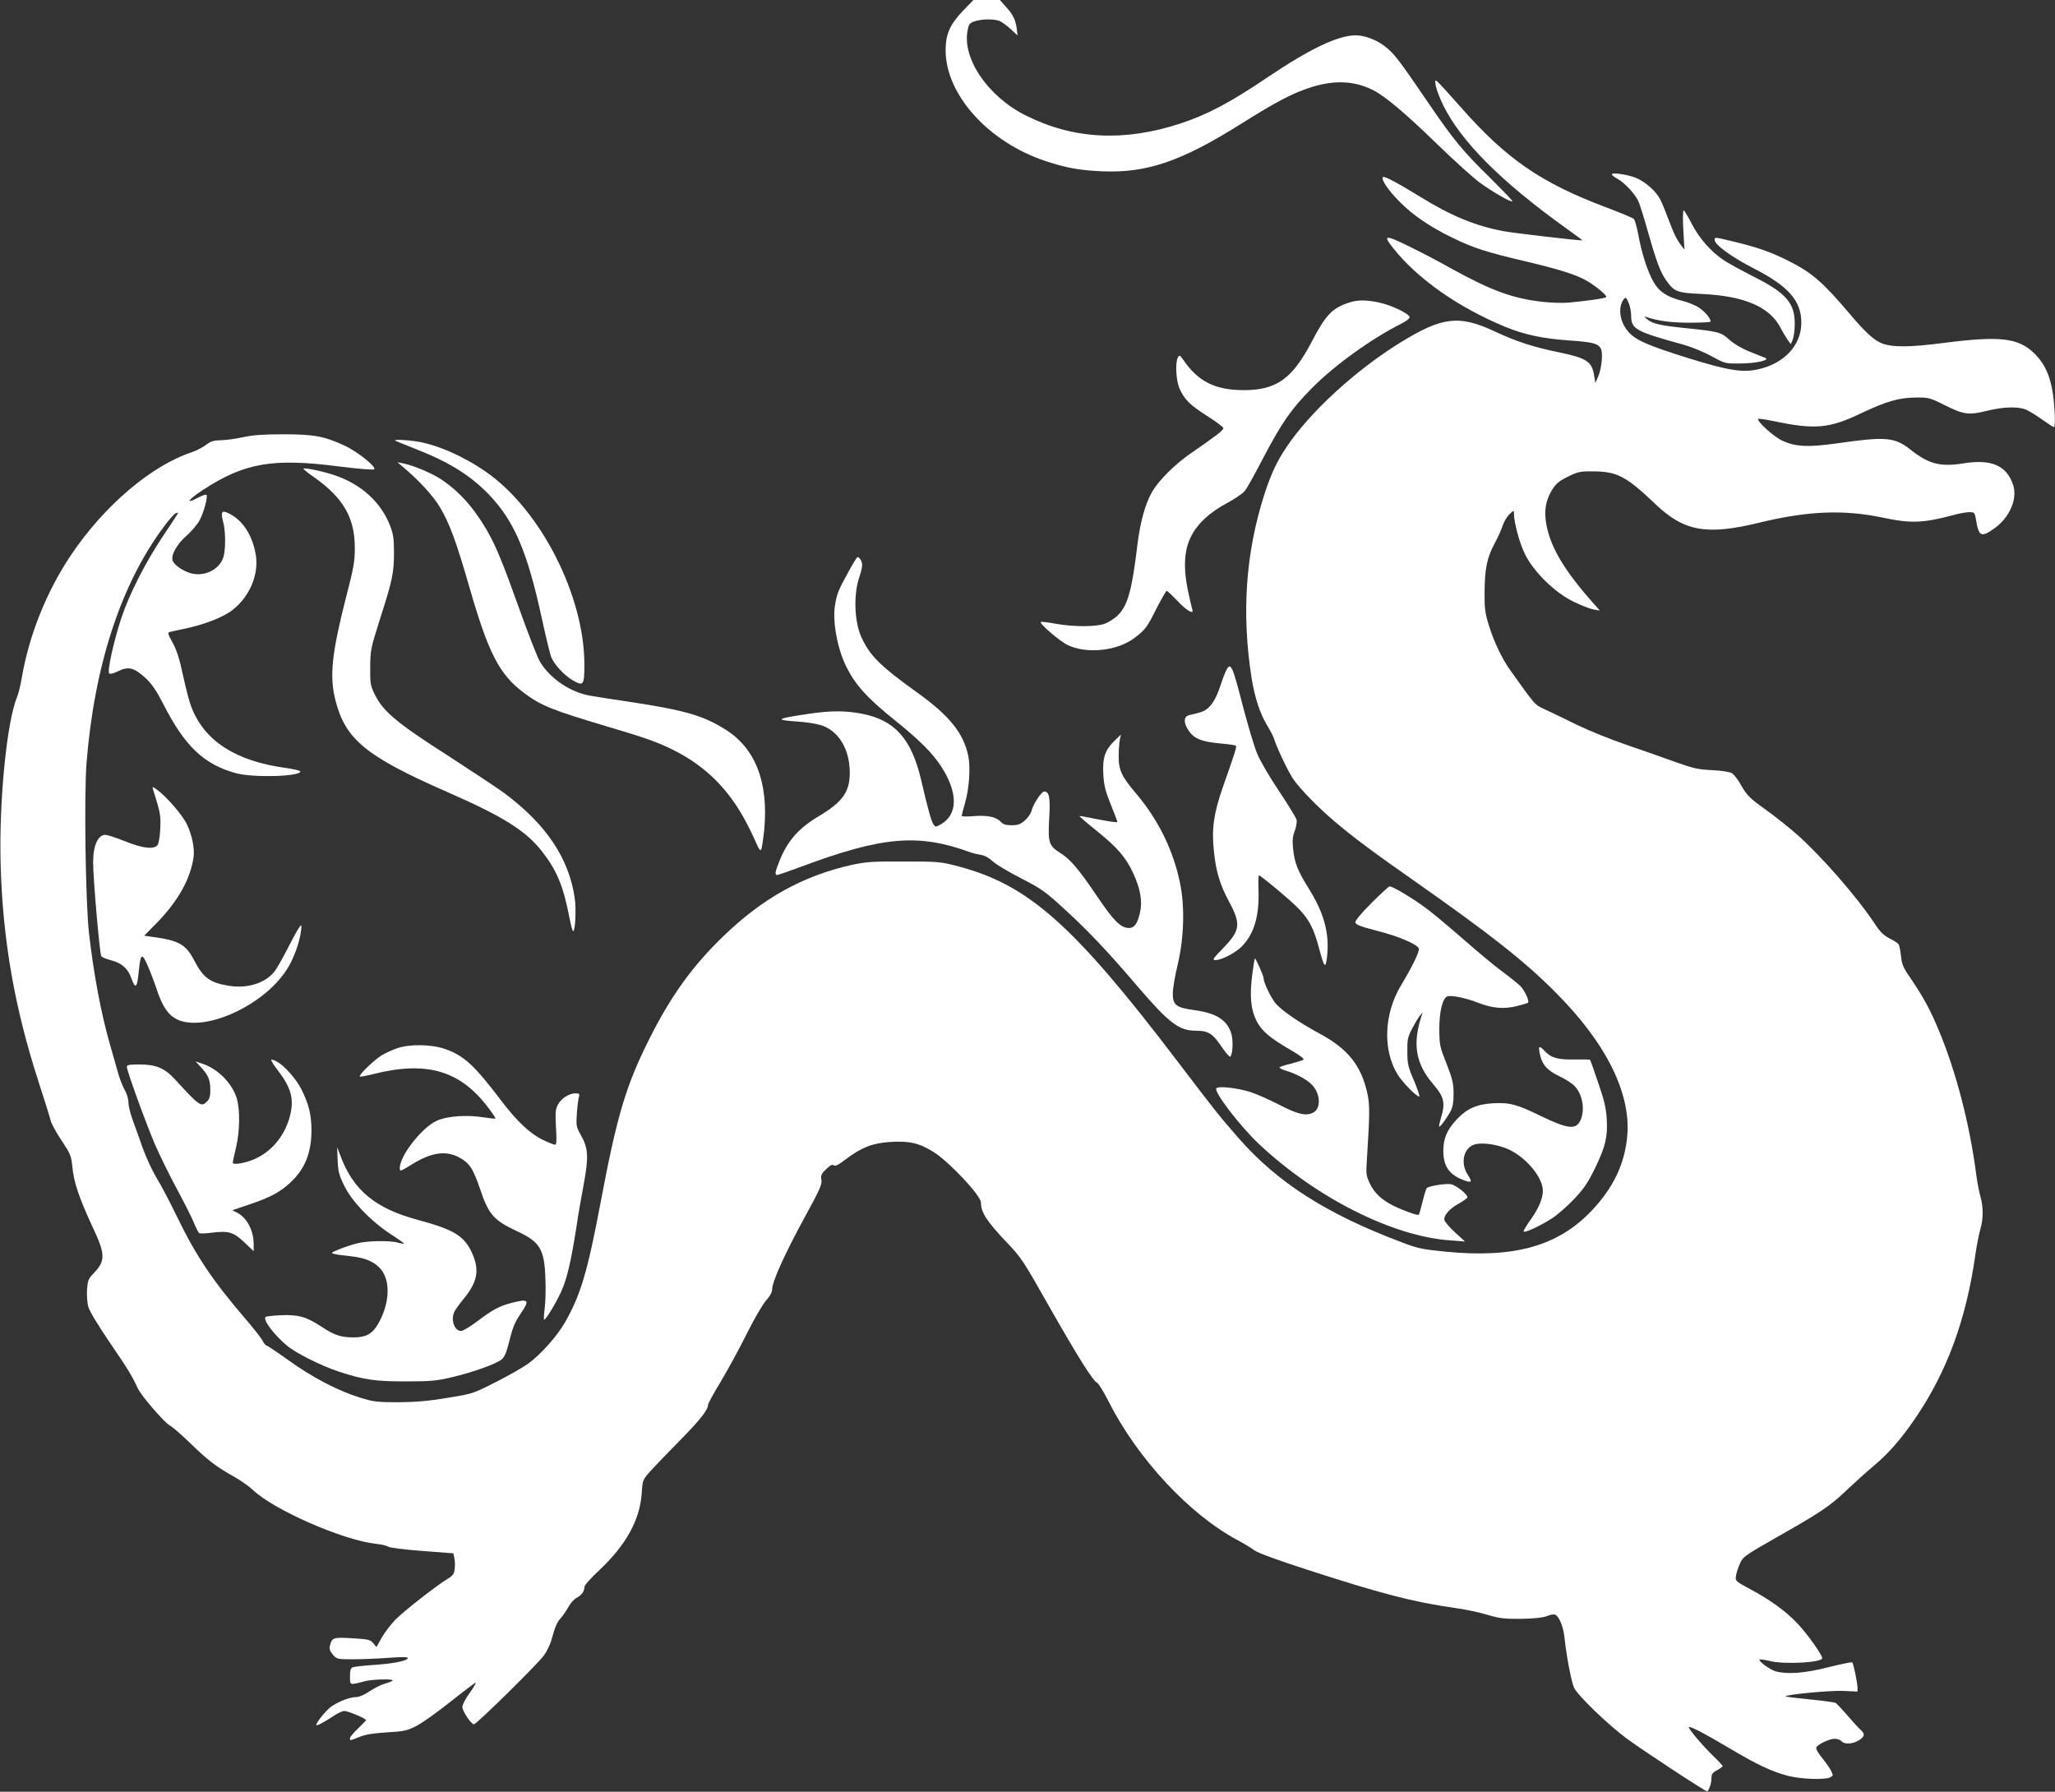
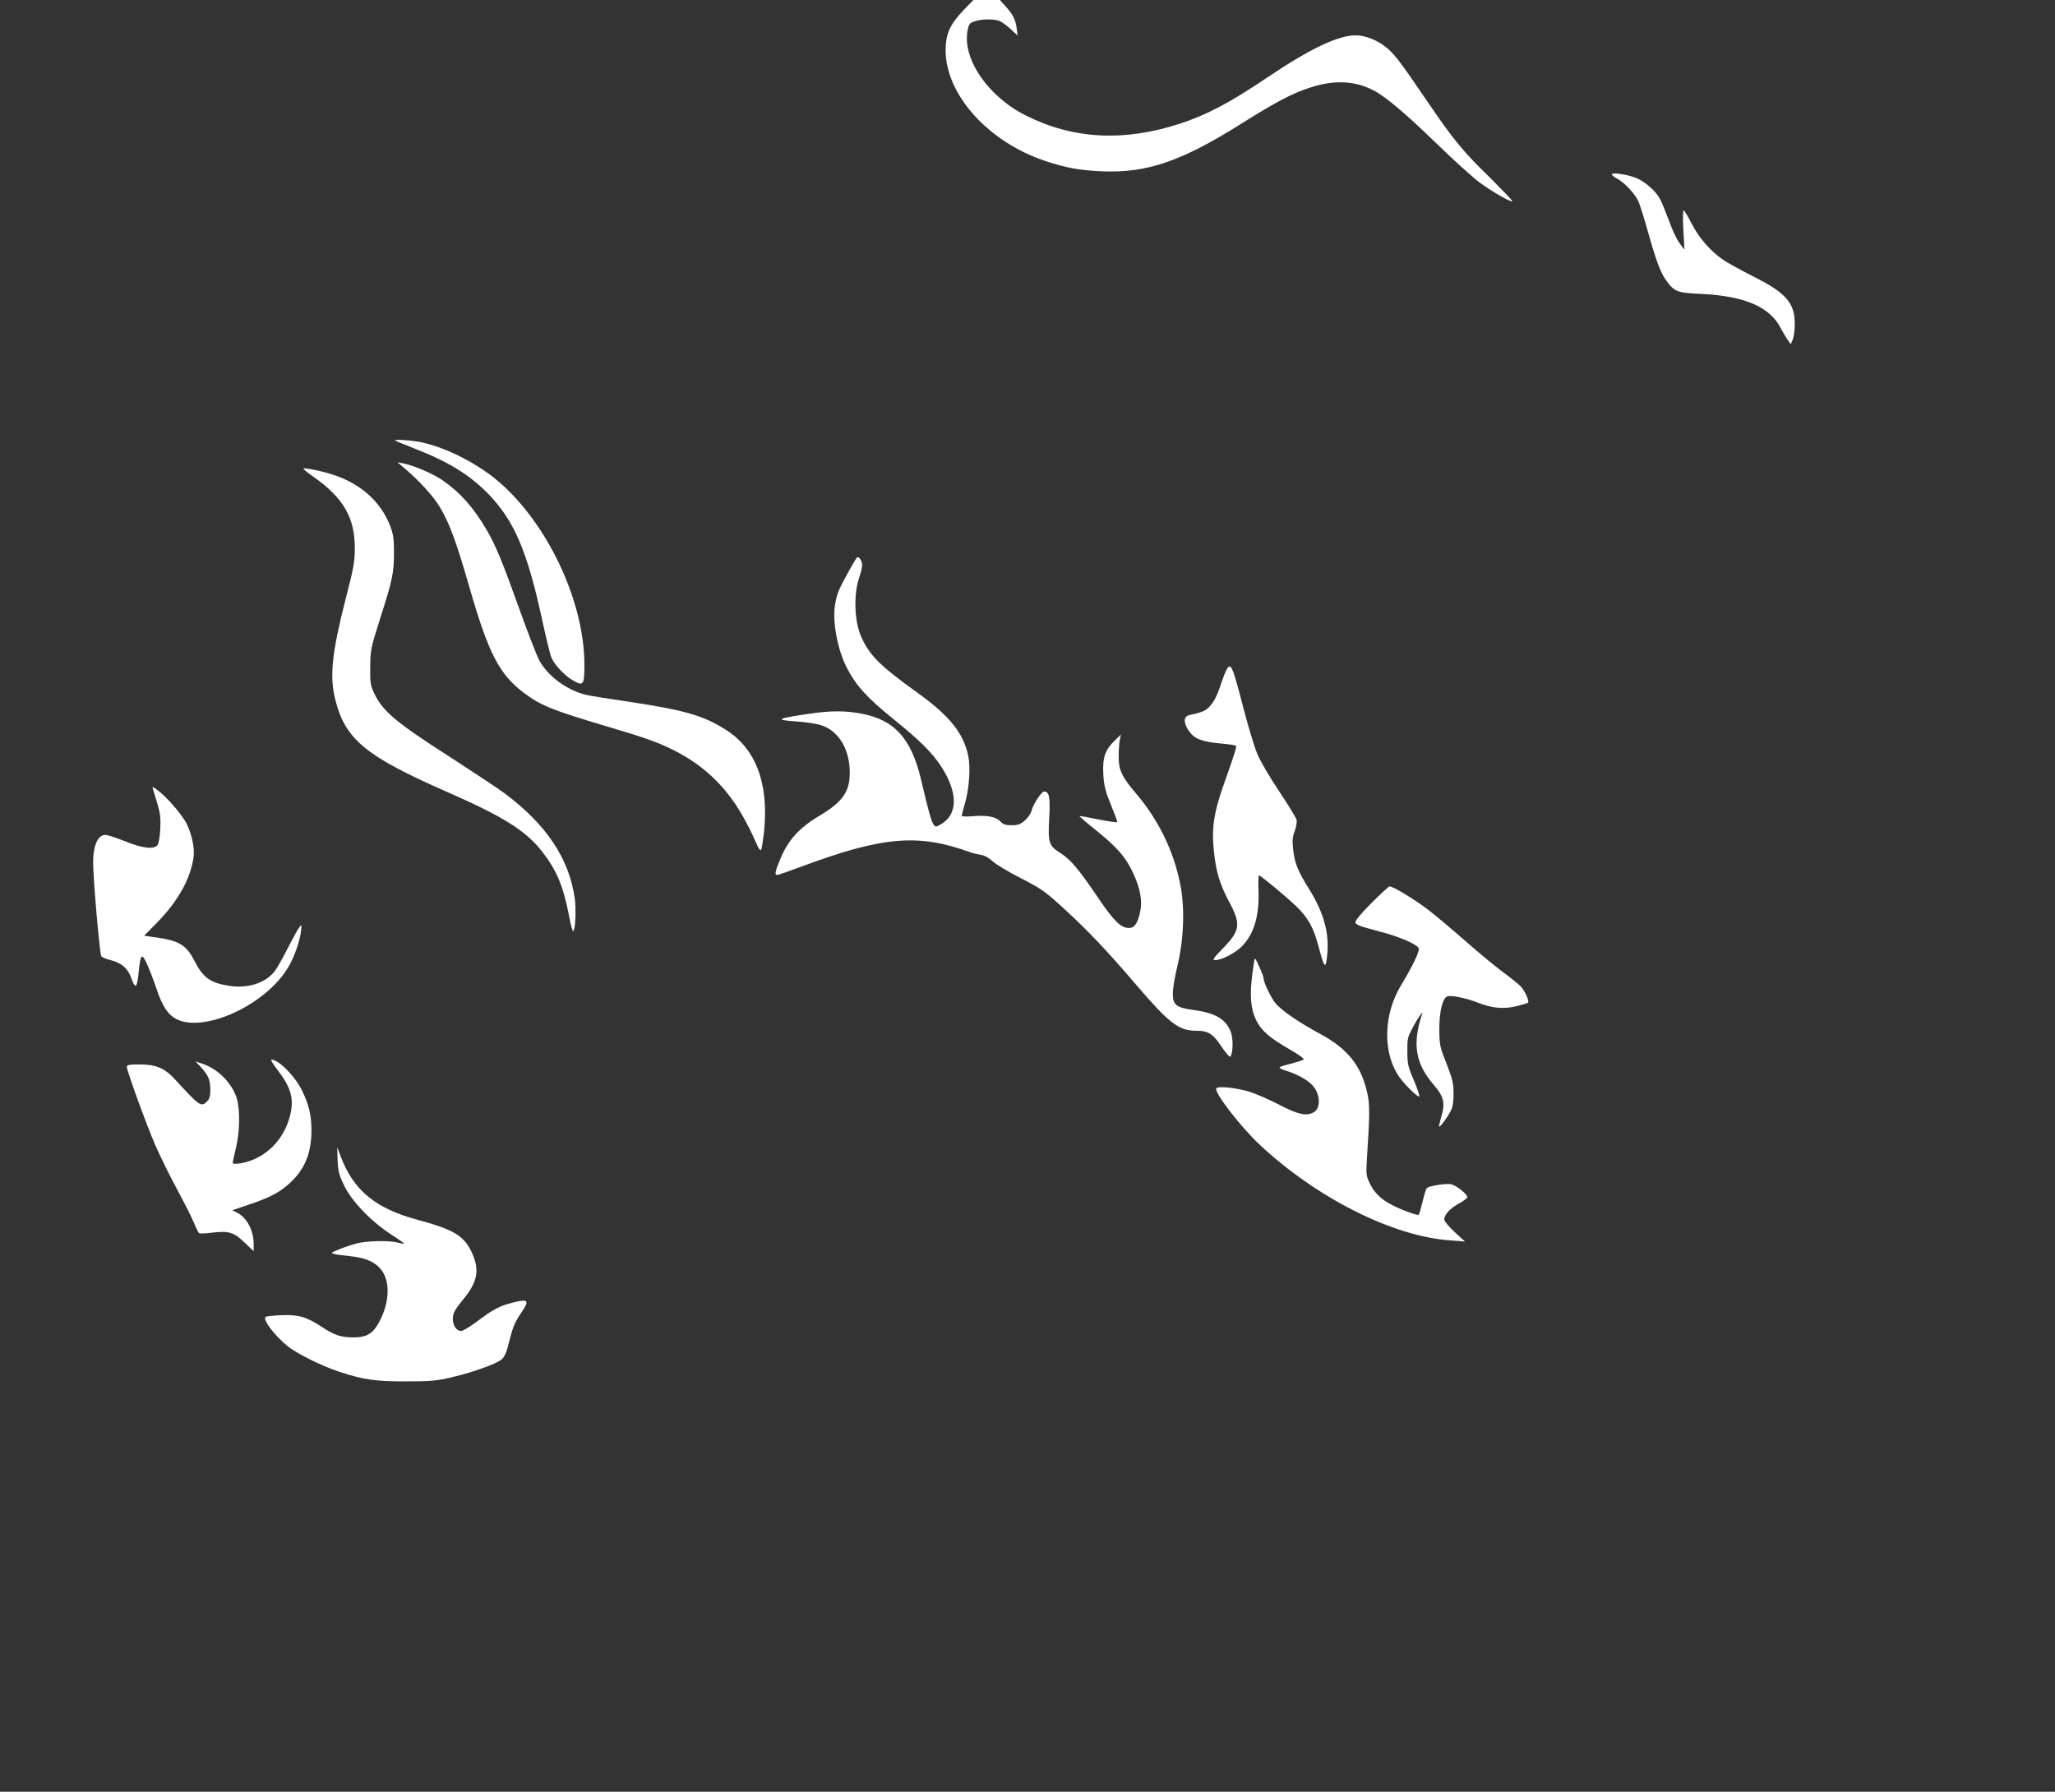
<svg xmlns="http://www.w3.org/2000/svg" version="1.0" width="1280pt" height="1116pt" viewBox="0 0 1280 1116" preserveAspectRatio="xMidYMid meet">
  <rect x="0" y="0" width="1280" height="1116" fill="#333333" stroke="none" />
  <g transform="translate(0,1116) scale(0.1,-0.1)" fill="#ffffff" stroke="none">
    <path d="M6001 11096 c-84 -88 -111 -148 -111 -249 0 -277 268 -574 625 -691 127 -42 211 -57 350 -63 277 -12 493 62 861 293 219 138 327 195 439 230 147 47 272 41 387 -17 75 -38 198 -141 398 -335 107 -104 227 -212 265 -240 80 -59 205 -130 205 -117 0 5 -62 69 -137 144 -169 165 -226 233 -387 469 -183 269 -213 307 -268 350 -51 41 -128 70 -183 70 -110 0 -285 -83 -552 -263 -231 -156 -377 -233 -543 -287 -349 -114 -665 -98 -961 51 -235 117 -397 355 -362 530 7 38 13 46 43 56 43 15 120 16 154 3 14 -5 46 -28 70 -50 l44 -41 -5 43 c-7 54 -24 89 -70 139 l-35 39 -83 0 -82 0 -62 -64z" />
-     <path d="M8943 10625 c4 -22 25 -77 47 -122 112 -226 361 -475 761 -762 59 -42 106 -77 105 -78 -4 -4 -437 46 -496 58 -172 33 -322 95 -512 212 -146 90 -226 132 -234 124 -14 -13 32 -81 102 -152 84 -85 191 -158 329 -225 133 -65 214 -91 462 -149 211 -50 317 -84 382 -123 56 -34 122 -89 116 -98 -5 -8 -116 -24 -237 -35 -36 -3 -108 -1 -160 5 -185 21 -319 70 -564 205 -76 43 -192 104 -258 136 -160 79 -176 78 -107 -8 151 -190 403 -367 695 -488 120 -49 229 -73 393 -85 156 -11 186 -19 204 -51 15 -28 5 -125 -17 -176 l-17 -38 -8 48 c-14 86 -47 107 -221 143 -163 34 -261 66 -398 130 -224 104 -327 91 -590 -71 -280 -174 -560 -431 -707 -650 -60 -89 -96 -167 -137 -292 -117 -365 -144 -741 -80 -1148 20 -121 52 -220 97 -294 19 -31 38 -67 42 -81 15 -51 88 -205 118 -249 42 -63 155 -178 257 -265 116 -99 242 -193 525 -391 439 -308 662 -483 847 -669 318 -316 476 -630 454 -898 -15 -176 -86 -326 -225 -472 -209 -218 -482 -294 -907 -252 -141 14 -173 20 -267 56 -472 177 -779 373 -1023 652 -123 141 -142 165 -384 483 -643 844 -922 1092 -1358 1208 -114 30 -123 31 -342 31 -201 1 -236 -2 -329 -22 -300 -68 -548 -205 -791 -439 -195 -187 -330 -374 -465 -643 -147 -293 -202 -478 -305 -1025 -80 -423 -123 -570 -220 -740 -51 -88 -148 -198 -228 -257 -30 -22 -120 -74 -201 -115 -146 -74 -146 -74 -306 -100 -119 -20 -197 -26 -305 -27 -130 0 -154 3 -235 28 -137 42 -295 124 -443 230 -74 53 -138 96 -143 96 -5 0 -15 13 -24 30 -8 16 -58 80 -111 141 -202 236 -305 390 -423 634 -43 88 -99 196 -126 239 -26 43 -65 127 -86 185 -20 58 -49 138 -63 176 -14 39 -26 87 -26 108 0 22 -10 56 -24 80 -14 23 -34 77 -45 120 -12 43 -33 117 -47 165 -55 192 -100 432 -130 692 -21 193 -31 853 -15 1057 48 604 213 1111 479 1469 33 45 67 84 76 87 9 4 16 5 16 3 0 -2 -42 -67 -94 -144 -111 -166 -212 -365 -261 -514 -47 -143 -88 -329 -75 -342 6 -6 25 -2 55 13 64 32 100 23 169 -40 42 -39 67 -75 112 -162 135 -265 253 -378 454 -433 106 -29 401 -21 401 11 0 5 -42 15 -92 22 -310 42 -505 167 -587 379 -11 27 -34 114 -51 193 -22 106 -40 160 -65 207 -31 55 -33 64 -18 68 9 2 53 12 97 21 118 25 233 70 290 113 109 83 169 223 148 348 -21 120 -80 212 -165 255 -47 24 -55 13 -38 -52 16 -58 16 -175 1 -221 -25 -76 -117 -121 -201 -99 -51 14 -106 52 -115 81 -11 34 29 104 88 154 30 27 66 69 80 95 27 50 53 148 43 159 -4 3 -27 -4 -51 -17 -85 -45 -66 -15 30 48 258 168 433 199 844 146 128 -16 217 -23 222 -18 15 15 -108 113 -186 148 -125 58 -190 70 -380 70 -126 0 -191 -5 -251 -18 -44 -10 -106 -18 -138 -19 -47 -1 -64 -7 -93 -29 -19 -15 -58 -35 -86 -45 -254 -83 -549 -334 -756 -643 -151 -226 -259 -494 -305 -761 -8 -47 -21 -101 -29 -120 -65 -153 -114 -654 -103 -1045 13 -472 87 -895 240 -1365 35 -107 67 -210 71 -228 4 -18 34 -74 68 -125 57 -86 61 -97 68 -167 8 -92 43 -194 125 -371 82 -173 82 -213 6 -291 -32 -34 -36 -45 -40 -101 -2 -34 1 -82 8 -106 6 -25 61 -116 133 -222 114 -167 137 -204 175 -286 21 -46 167 -215 200 -232 15 -7 72 -57 127 -110 111 -108 164 -148 275 -210 41 -23 93 -60 115 -81 131 -125 560 -313 767 -336 34 -3 69 -12 77 -18 8 -6 102 -18 209 -26 l196 -15 6 -30 c4 -17 5 -47 2 -68 -3 -29 -11 -41 -41 -59 -73 -44 -273 -201 -327 -255 -30 -31 -69 -82 -87 -114 l-32 -58 -20 24 c-18 22 -30 25 -130 31 -120 7 -127 5 -140 -47 -5 -20 0 -33 18 -55 25 -28 28 -29 124 -29 54 0 153 4 221 9 82 6 122 6 122 -1 0 -17 -87 -35 -210 -43 -63 -4 -123 -11 -133 -15 -13 -5 -17 -19 -17 -57 0 -56 -4 -55 95 -29 47 12 183 15 170 3 -6 -5 -29 -14 -52 -20 -22 -7 -64 -28 -92 -47 -29 -20 -63 -35 -80 -35 -39 0 -108 -26 -154 -57 -34 -23 -97 -100 -97 -118 0 -8 56 22 109 58 24 16 53 30 66 30 23 0 135 -47 135 -57 0 -3 -23 -26 -50 -52 -28 -26 -50 -53 -50 -60 0 -17 -5 -18 60 8 39 15 88 23 172 28 105 6 123 10 180 39 35 17 131 86 213 151 83 66 154 119 158 120 4 0 -12 -29 -37 -64 -26 -35 -46 -74 -46 -88 0 -26 55 -108 72 -108 16 0 398 376 436 429 18 25 40 70 48 101 23 82 34 107 59 134 12 14 33 44 46 68 13 23 35 48 49 55 31 15 50 41 50 67 0 12 37 54 95 108 164 155 251 311 262 477 6 84 6 84 56 140 28 31 109 115 181 188 124 126 176 191 176 222 0 8 35 73 79 145 43 72 116 205 161 296 45 91 100 185 121 209 26 29 39 53 39 73 0 46 81 224 202 446 95 173 110 207 104 234 -5 26 -1 36 29 65 26 25 39 32 48 25 9 -8 29 2 72 35 100 76 167 102 276 110 123 8 184 -6 275 -63 96 -60 294 -271 294 -314 0 -62 35 -116 166 -254 83 -86 101 -114 257 -390 183 -322 276 -469 301 -479 8 -3 40 -55 70 -114 178 -354 503 -705 803 -865 43 -23 90 -52 106 -64 16 -14 143 -61 320 -118 468 -152 668 -204 927 -241 63 -8 156 -28 205 -43 78 -23 106 -26 212 -25 82 2 133 7 158 17 19 8 42 13 51 9 25 -9 52 -76 59 -144 12 -116 43 -277 60 -312 22 -47 207 -226 325 -314 100 -74 500 -337 505 -331 13 16 25 53 25 80 0 28 6 37 35 52 19 11 35 22 35 25 0 4 -25 31 -56 61 -68 66 -154 167 -154 181 0 13 96 -37 259 -134 166 -99 259 -142 358 -168 83 -21 231 -26 264 -9 18 10 18 12 3 43 -9 18 -35 53 -56 80 -23 27 -38 53 -35 62 8 20 81 55 115 55 16 0 35 -7 42 -15 17 -21 69 -19 108 5 37 23 40 40 11 66 -12 10 -49 51 -82 89 -33 39 -66 73 -73 78 -7 4 -79 14 -160 22 -81 8 -149 16 -151 19 -11 10 275 38 356 34 l91 -4 0 25 c-1 31 -25 150 -33 157 -3 3 -69 -11 -147 -30 -148 -38 -258 -46 -330 -26 -36 10 -109 64 -100 73 3 3 34 -1 70 -10 90 -21 320 -8 320 19 0 21 -92 150 -154 216 -74 78 -168 146 -300 217 -87 47 -88 48 -83 81 3 18 14 52 25 76 18 41 29 49 225 161 276 156 336 196 442 298 50 47 124 114 165 148 93 78 171 167 259 296 198 290 318 616 375 1020 9 61 23 132 31 159 19 62 19 138 1 202 -8 27 -20 87 -26 134 -41 318 -126 645 -236 908 -52 124 -95 203 -171 315 -48 69 -57 89 -62 141 -4 34 -10 67 -15 74 -4 7 -30 24 -57 37 -38 20 -59 41 -96 98 -106 160 -333 420 -480 549 -52 46 -138 114 -191 152 -108 78 -119 89 -162 163 -16 29 -40 59 -52 67 -14 8 -62 16 -123 19 -87 4 -117 11 -230 51 -71 26 -209 74 -305 107 -96 33 -233 88 -305 123 -71 35 -160 78 -197 95 -71 33 -59 20 -220 245 -52 72 -103 179 -135 283 -23 75 -27 104 -26 204 1 148 15 216 64 307 21 39 44 90 50 112 7 21 25 51 40 66 28 27 29 27 29 5 0 -55 34 -182 68 -251 53 -110 186 -241 302 -297 47 -23 103 -45 125 -49 l40 -7 -48 54 c-170 193 -255 334 -283 471 -19 93 -8 161 36 231 22 35 43 52 96 78 63 31 76 34 159 33 148 -1 205 -31 385 -203 179 -171 320 -197 650 -116 302 73 524 82 767 31 177 -38 255 -34 448 18 32 9 74 16 92 16 29 0 33 -3 39 -37 19 -116 32 -123 114 -66 96 67 147 184 120 270 -40 123 -134 165 -309 137 -147 -23 -217 -5 -333 87 -97 76 -152 81 -453 38 -182 -26 -259 -22 -341 15 -53 24 -154 114 -154 136 0 4 39 -1 88 -11 263 -56 354 -49 550 45 163 77 239 99 347 100 76 1 85 -1 175 -46 122 -61 152 -65 265 -37 106 26 196 28 246 7 20 -9 65 -37 100 -62 35 -25 67 -46 73 -46 5 0 7 42 3 108 -11 175 -46 273 -127 352 -99 96 -214 109 -564 64 -215 -28 -323 -28 -388 -1 -48 20 -103 71 -200 186 -165 195 -234 254 -378 326 -107 54 -186 82 -324 116 -140 34 -136 33 -136 15 0 -30 104 -106 242 -177 218 -111 298 -203 298 -339 0 -141 -108 -256 -272 -291 -96 -21 -185 -6 -431 70 -253 79 -329 112 -375 165 -53 61 -66 150 -29 201 13 16 15 15 30 -18 9 -19 17 -56 17 -82 0 -84 25 -99 319 -180 53 -14 131 -46 180 -73 85 -46 87 -47 176 -46 102 0 194 21 160 35 -11 4 -56 23 -100 40 -47 19 -97 49 -121 71 -53 49 -69 53 -262 73 -174 18 -216 27 -253 57 -20 17 -21 19 -4 13 74 -24 155 -35 266 -35 69 0 129 3 132 6 10 11 -32 63 -72 89 -20 13 -65 32 -101 41 -95 23 -145 56 -180 117 -37 64 -74 177 -95 293 -9 49 -22 94 -28 100 -7 7 -86 40 -177 74 -404 153 -616 299 -900 621 -71 80 -136 152 -146 160 -16 13 -17 11 -11 -26z" />
    <path d="M10040 10074 c0 -5 16 -18 35 -28 46 -25 112 -97 132 -144 8 -20 35 -104 58 -187 54 -190 78 -253 115 -304 50 -69 67 -75 219 -82 266 -12 426 -81 492 -212 12 -23 31 -55 42 -71 l21 -30 13 30 c6 16 12 58 12 94 1 133 -53 195 -260 299 -77 39 -160 85 -185 102 -80 55 -150 135 -196 224 -24 47 -47 85 -51 85 -5 0 -6 -55 -2 -122 l7 -123 -19 25 c-28 35 -49 78 -83 170 -16 43 -38 97 -49 118 -25 50 -91 108 -148 133 -50 21 -153 37 -153 23z" />
-     <path d="M8405 9276 c-106 -34 -146 -75 -234 -243 -121 -232 -220 -303 -423 -303 -179 0 -285 53 -378 189 -21 30 -24 31 -33 15 -18 -32 -12 -145 10 -194 31 -69 63 -101 172 -171 56 -35 101 -69 101 -76 0 -13 -49 -51 -201 -155 -102 -71 -199 -167 -242 -240 -43 -74 -74 -185 -92 -328 -34 -287 -61 -382 -122 -442 -21 -21 -58 -44 -82 -53 -56 -20 -192 -20 -306 0 -48 9 -90 14 -92 11 -10 -10 116 -119 166 -143 118 -58 311 -38 418 44 67 51 77 64 138 186 31 59 58 107 62 107 4 0 35 -29 69 -65 58 -61 104 -86 90 -49 -3 8 -15 61 -27 117 -29 139 -23 249 17 330 39 82 118 156 226 213 50 27 100 61 113 78 13 17 64 108 113 203 116 221 173 303 302 434 140 142 368 307 558 403 29 14 52 32 52 40 0 21 -112 75 -187 91 -82 18 -135 18 -188 1z" />
-     <path d="M2461 8416 c2 -2 58 -25 124 -51 213 -83 344 -165 462 -287 157 -165 238 -355 328 -770 25 -115 51 -223 59 -242 19 -46 80 -112 133 -143 67 -39 73 -32 73 98 0 428 -272 962 -610 1198 -138 97 -304 170 -431 191 -64 10 -146 14 -138 6z" />
+     <path d="M2461 8416 c2 -2 58 -25 124 -51 213 -83 344 -165 462 -287 157 -165 238 -355 328 -770 25 -115 51 -223 59 -242 19 -46 80 -112 133 -143 67 -39 73 -32 73 98 0 428 -272 962 -610 1198 -138 97 -304 170 -431 191 -64 10 -146 14 -138 6" />
    <path d="M2520 8243 c90 -76 180 -174 220 -242 60 -100 102 -215 181 -489 121 -421 188 -552 343 -668 104 -78 171 -106 518 -209 236 -70 313 -97 413 -147 202 -101 348 -247 457 -458 25 -47 52 -105 62 -129 10 -25 21 -40 26 -35 5 5 13 61 20 124 28 296 -54 510 -243 627 -140 88 -258 121 -612 174 -110 16 -222 34 -250 40 -120 28 -237 112 -294 212 -16 29 -72 172 -124 318 -107 299 -149 402 -209 504 -80 135 -162 228 -272 304 -59 41 -182 93 -246 105 l-35 7 45 -38z" />
    <path d="M1890 8241 c0 -4 28 -27 63 -51 186 -131 257 -254 257 -444 0 -83 -7 -124 -55 -308 -89 -349 -104 -492 -65 -642 62 -242 190 -347 691 -567 352 -154 493 -242 595 -372 92 -118 133 -216 170 -409 9 -49 20 -88 24 -88 13 0 20 134 10 205 -36 249 -177 460 -440 656 -41 30 -201 136 -354 235 -313 200 -400 273 -452 379 -27 56 -29 68 -28 170 1 106 3 117 61 300 78 243 87 287 87 415 0 86 -5 116 -24 165 -58 150 -184 263 -355 318 -68 23 -185 46 -185 38z" />
    <path d="M5284 7597 c-62 -112 -72 -137 -83 -207 -17 -100 16 -276 71 -384 58 -115 130 -194 298 -329 160 -129 237 -206 293 -292 105 -163 104 -297 -2 -359 -32 -18 -34 -18 -46 -2 -13 18 -32 83 -78 280 -61 257 -165 372 -371 411 -97 19 -193 19 -321 0 -212 -31 -224 -39 -81 -49 51 -3 117 -13 147 -22 110 -33 181 -147 182 -294 1 -121 -44 -185 -192 -273 -126 -75 -195 -153 -245 -277 -28 -69 -32 -90 -15 -90 6 0 72 23 147 51 510 190 732 209 1057 90 17 -6 46 -13 66 -16 22 -3 49 -18 70 -38 19 -19 98 -66 176 -106 130 -67 152 -82 275 -195 147 -135 264 -258 451 -477 201 -234 260 -279 368 -279 76 0 104 -18 163 -107 24 -35 47 -60 50 -54 17 27 18 112 2 154 -30 79 -96 118 -231 136 -109 15 -130 32 -130 102 0 30 13 108 29 174 41 170 47 366 16 515 -42 205 -136 396 -275 559 -88 103 -108 146 -107 231 0 38 3 83 7 102 l7 33 -36 -35 c-62 -59 -79 -107 -74 -208 4 -73 11 -104 46 -191 23 -57 42 -107 42 -111 0 -4 -52 3 -117 16 -64 13 -118 23 -119 21 -2 -2 48 -45 112 -96 126 -102 177 -162 223 -261 44 -95 58 -175 42 -242 -15 -70 -35 -98 -69 -98 -51 0 -95 44 -197 195 -113 168 -167 232 -229 271 -73 46 -79 64 -71 213 8 132 1 171 -31 171 -17 0 -70 -80 -79 -121 -4 -15 -22 -42 -41 -59 -28 -24 -43 -30 -83 -30 -35 0 -53 5 -66 20 -29 32 -81 43 -167 37 -43 -4 -78 -3 -78 1 0 4 9 39 20 77 27 91 36 224 21 297 -30 142 -116 249 -316 393 -234 168 -297 231 -350 347 -44 97 -50 268 -11 378 9 25 16 56 16 71 0 23 -16 49 -29 49 -4 0 -29 -42 -57 -93z" />
    <path d="M7637 6983 c-8 -16 -22 -53 -32 -83 -24 -74 -42 -109 -73 -143 -24 -25 -43 -33 -124 -51 -36 -8 -38 -47 -4 -97 34 -50 78 -68 191 -79 54 -5 100 -11 103 -15 6 -6 -4 -39 -82 -260 -56 -161 -70 -258 -55 -396 12 -124 38 -211 94 -314 76 -142 71 -180 -38 -292 -62 -64 -68 -73 -46 -73 38 0 122 44 163 84 77 78 110 189 105 350 -2 53 -1 95 3 94 18 -7 174 -137 232 -193 76 -74 107 -131 140 -254 34 -128 42 -138 51 -67 18 145 -15 273 -109 425 -74 118 -93 166 -102 257 -5 49 -3 75 11 109 9 25 14 56 11 69 -3 12 -52 93 -109 178 -58 86 -119 191 -136 233 -18 42 -56 170 -86 284 -70 271 -79 291 -108 234z" />
    <path d="M953 6244 c3 -10 16 -52 28 -92 17 -58 21 -91 17 -157 -2 -48 -10 -90 -17 -99 -23 -28 -94 -20 -202 24 -55 22 -110 40 -123 40 -46 0 -76 -67 -76 -171 0 -101 41 -573 51 -585 5 -7 31 -17 57 -24 68 -17 108 -51 129 -110 27 -76 37 -67 48 46 11 105 19 110 53 34 16 -36 41 -101 56 -146 36 -111 73 -166 128 -193 176 -85 559 94 694 326 36 60 70 156 78 218 6 47 5 49 -9 30 -9 -11 -41 -69 -72 -130 -31 -60 -67 -125 -81 -143 -57 -75 -169 -111 -287 -92 -117 19 -160 50 -216 159 -52 100 -96 124 -263 146 l-48 7 80 81 c131 135 206 269 227 403 9 56 -8 141 -41 210 -26 56 -130 176 -187 216 -28 20 -29 20 -24 2z" />
    <path d="M8542 5535 c-66 -66 -102 -110 -100 -121 2 -13 35 -26 133 -51 135 -34 252 -84 262 -110 7 -17 -39 -112 -112 -233 -104 -174 -113 -397 -22 -549 30 -50 119 -141 137 -141 5 0 -10 44 -32 98 -38 87 -42 106 -42 182 -1 77 2 91 31 145 17 33 39 69 48 80 l17 20 -7 -20 c-58 -178 -38 -300 72 -428 68 -79 77 -116 48 -211 -8 -27 -13 -51 -11 -53 5 -6 49 54 72 97 13 25 18 56 18 110 -1 65 -7 90 -44 185 -42 105 -44 115 -45 215 0 110 20 192 50 204 24 9 119 -11 190 -39 88 -35 163 -42 245 -21 35 9 66 18 68 21 9 9 -21 76 -47 102 -15 15 -65 56 -112 90 -46 34 -151 121 -234 194 -82 72 -186 159 -230 193 -81 62 -221 147 -240 145 -5 0 -56 -47 -113 -104z" />
    <path d="M7800 5091 c-17 -131 -10 -216 25 -287 32 -64 82 -108 216 -185 60 -35 86 -55 77 -60 -7 -4 -43 -15 -80 -25 -38 -9 -68 -19 -68 -23 0 -5 19 -14 43 -21 63 -19 129 -55 160 -88 52 -54 56 -146 8 -171 -45 -24 -96 -13 -213 48 -62 32 -144 68 -182 80 -84 26 -200 38 -210 22 -15 -23 146 -233 265 -346 356 -335 835 -577 1194 -601 l90 -7 -61 56 c-34 31 -64 66 -67 77 -7 28 32 73 94 106 27 15 49 32 49 37 0 19 -69 74 -102 81 -31 6 -135 -10 -151 -24 -4 -4 -16 -41 -26 -84 -10 -42 -21 -79 -24 -82 -7 -7 -99 27 -160 57 -71 36 -115 77 -143 134 -25 52 -26 61 -20 153 18 285 19 339 2 416 -38 169 -121 273 -291 365 -133 72 -232 140 -277 188 -30 35 -78 133 -78 163 0 13 -48 120 -53 120 -3 0 -10 -44 -17 -99z" />
-     <path d="M2474 4631 c-28 -9 -70 -29 -95 -43 -47 -28 -146 -124 -138 -133 3 -3 39 4 80 14 334 85 544 25 720 -208 27 -35 47 -66 45 -68 -2 -2 -36 2 -77 8 -104 16 -222 8 -287 -21 -92 -40 -232 -218 -232 -296 0 -22 3 -21 73 22 121 75 208 89 291 48 69 -36 92 -69 137 -202 53 -158 85 -193 230 -261 142 -66 170 -112 176 -291 3 -63 1 -148 -4 -187 -5 -40 -7 -73 -4 -73 11 0 73 102 106 174 36 78 62 189 95 401 11 77 33 201 47 275 30 164 27 218 -18 298 -30 54 -31 60 -26 137 3 44 9 90 13 103 5 19 3 22 -22 22 -40 0 -90 -33 -110 -72 -14 -27 -16 -50 -11 -140 5 -82 4 -108 -6 -108 -6 0 -40 13 -75 30 -78 37 -162 115 -258 242 -171 225 -233 282 -351 324 -85 30 -220 32 -299 5z" />
-     <path d="M9590 4601 c13 -70 45 -108 124 -145 41 -19 85 -49 99 -66 45 -53 59 -141 33 -204 -27 -65 -78 -60 -251 24 -147 72 -192 84 -298 78 -100 -6 -162 -34 -226 -103 -58 -63 -81 -116 -81 -193 0 -91 33 -143 112 -177 64 -26 72 -21 41 27 -49 73 -27 170 43 190 48 14 147 -1 213 -32 110 -52 210 -174 211 -256 0 -49 -26 -110 -75 -179 -25 -35 -45 -68 -45 -74 0 -15 102 32 178 81 34 22 96 77 138 121 61 65 85 101 129 191 66 137 79 193 73 305 -4 69 -15 116 -53 226 -26 77 -49 142 -51 144 -2 2 -46 3 -98 2 -104 -2 -145 10 -185 53 -33 35 -40 33 -31 -13z" />
    <path d="M1730 4494 c84 -110 103 -179 76 -285 -30 -117 -107 -214 -209 -263 -58 -29 -147 -45 -147 -28 0 6 9 48 20 94 24 100 26 234 5 306 -28 93 -116 183 -210 215 l-47 16 37 -40 c44 -49 55 -76 55 -140 0 -36 -5 -54 -21 -70 -36 -36 -46 -29 -199 138 -64 70 -118 93 -221 93 -63 0 -79 -3 -79 -15 0 -24 119 -352 176 -485 30 -68 90 -191 134 -272 44 -82 92 -176 106 -210 14 -35 30 -66 35 -69 5 -3 40 -2 77 3 106 13 137 4 204 -60 l58 -55 0 45 c0 83 -42 163 -102 194 l-31 16 109 37 c122 41 188 75 250 133 93 85 134 187 134 328 0 96 -17 164 -62 254 -45 88 -143 186 -188 186 -6 0 12 -30 40 -66z" />
    <path d="M2103 3933 c3 -71 9 -93 42 -160 47 -97 170 -224 293 -303 45 -29 81 -55 79 -56 -2 -2 -19 1 -38 6 -50 15 -196 12 -258 -5 -30 -8 -79 -24 -110 -37 -49 -20 -52 -23 -30 -28 13 -4 58 -10 99 -14 104 -10 172 -43 207 -103 46 -79 33 -208 -33 -321 -35 -60 -75 -82 -149 -82 -82 0 -121 13 -200 65 -97 64 -148 78 -256 73 -49 -2 -92 -7 -95 -11 -18 -17 53 -111 133 -178 56 -47 215 -127 326 -163 152 -50 229 -61 417 -60 152 0 189 3 285 26 136 32 279 84 311 112 17 15 30 46 44 104 25 98 34 122 77 186 54 79 45 88 -60 61 -77 -20 -118 -42 -213 -114 -45 -34 -90 -61 -102 -61 -43 0 -67 74 -40 123 6 12 31 47 56 77 90 110 101 185 47 297 -49 98 -112 135 -329 194 -268 71 -407 186 -487 404 l-19 50 3 -82z" />
  </g>
</svg>